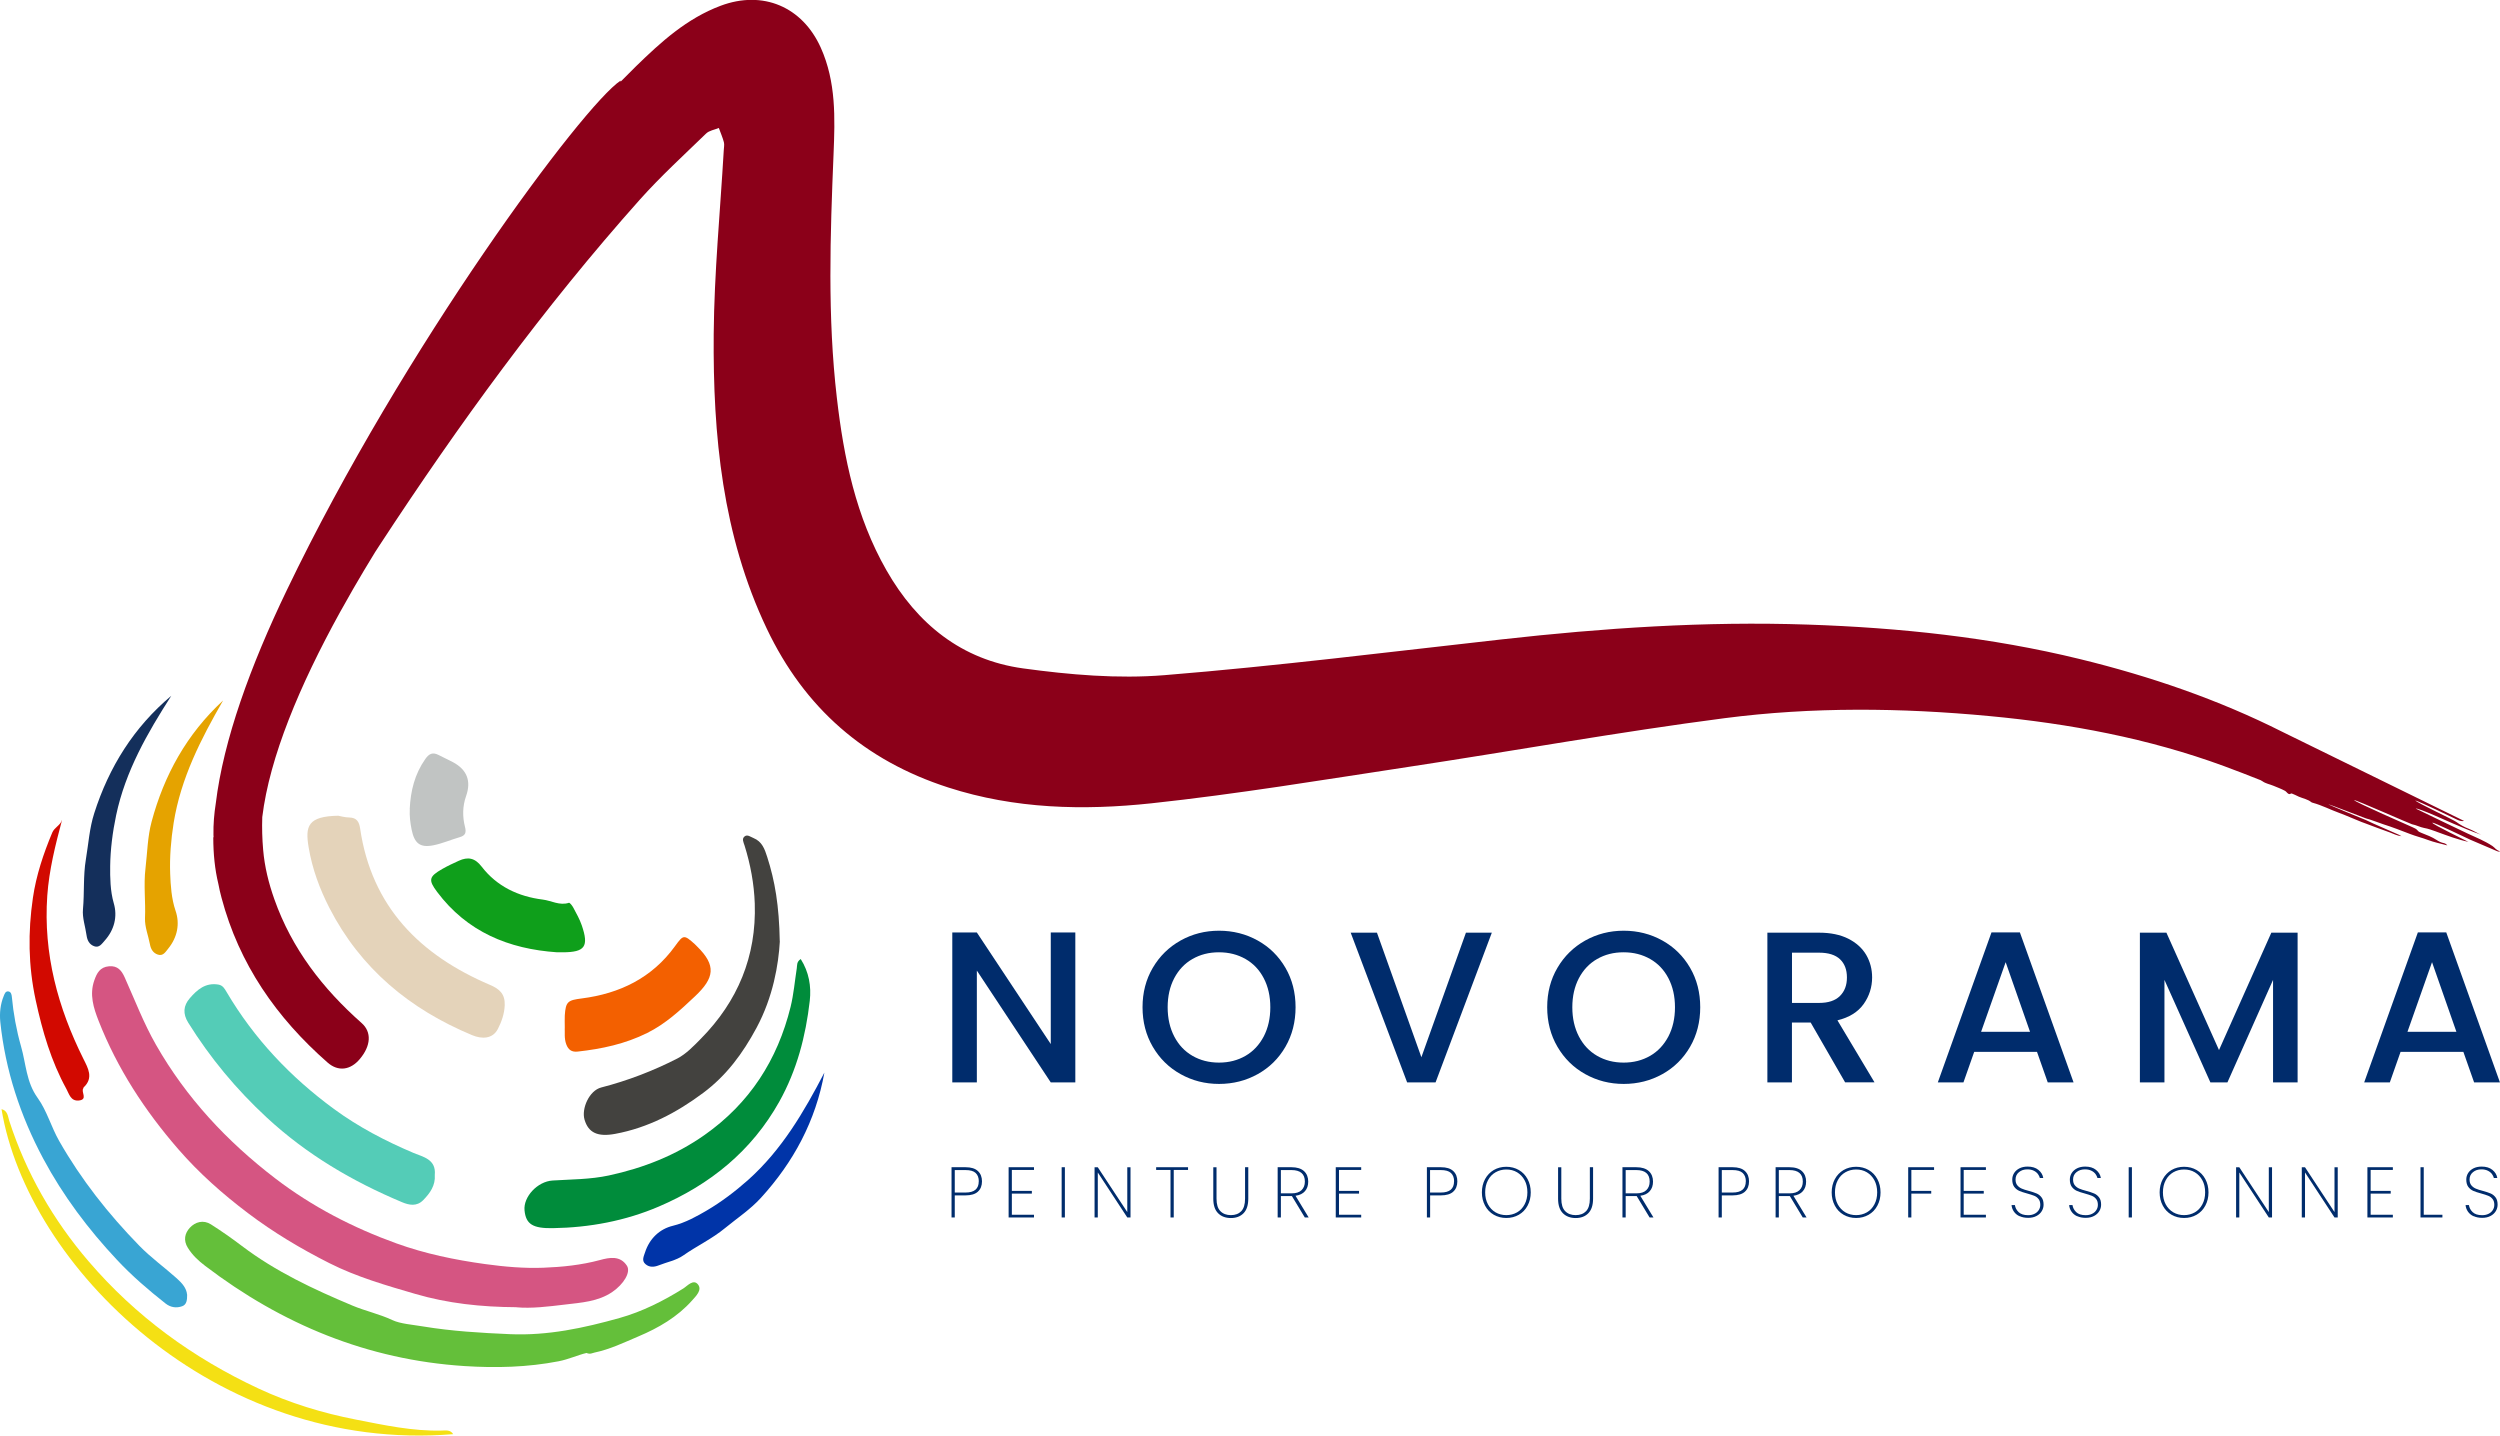
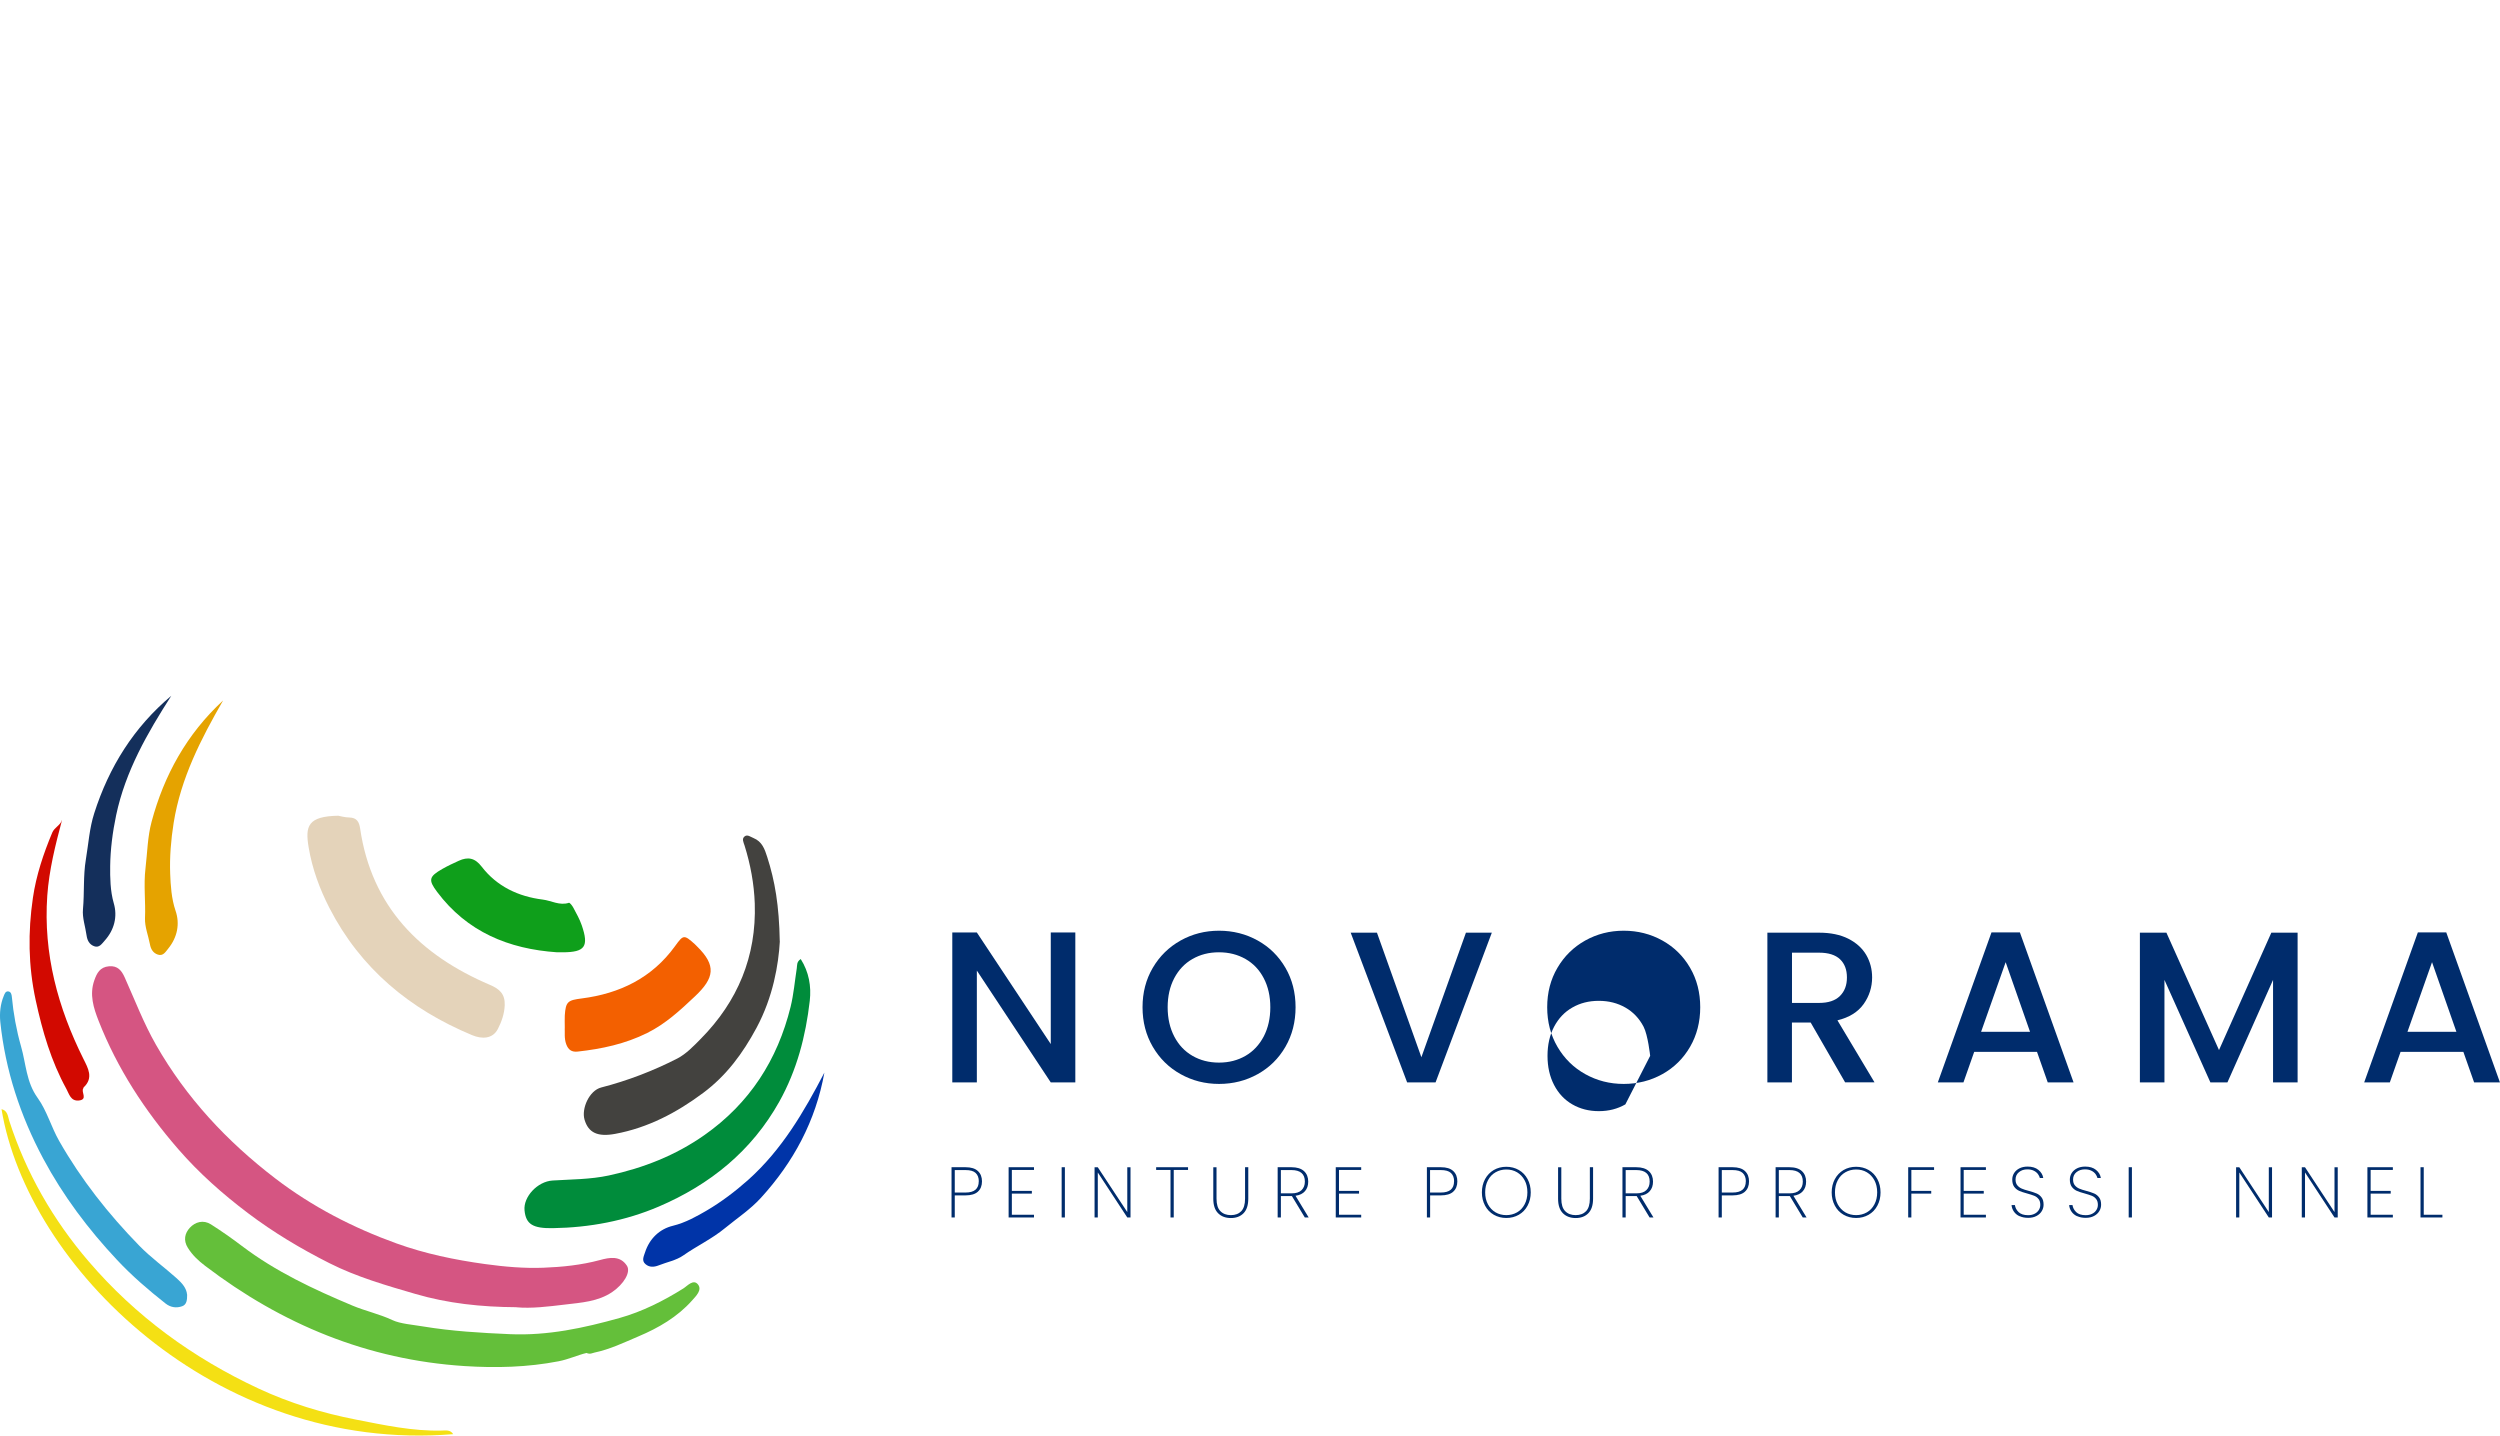
<svg xmlns="http://www.w3.org/2000/svg" id="Calque_1" data-name="Calque 1" viewBox="0 0 395.02 226.83">
  <defs>
    <style>      .cls-1 {        fill: #f36000;      }      .cls-1, .cls-2, .cls-3, .cls-4, .cls-5, .cls-6, .cls-7, .cls-8, .cls-9, .cls-10, .cls-11, .cls-12, .cls-13, .cls-14, .cls-15, .cls-16, .cls-17 {        fill-rule: evenodd;      }      .cls-2 {        fill: #0f9f1b;      }      .cls-3 {        fill: #0034a8;      }      .cls-4 {        fill: #e5a300;      }      .cls-5 {        fill: #f4e014;      }      .cls-6 {        fill: #e4d3ba;      }      .cls-7 {        fill: #c1c4c3;      }      .cls-8, .cls-18 {        fill: #002c6c;      }      .cls-9 {        fill: #d55582;      }      .cls-10 {        fill: #d20900;      }      .cls-11 {        fill: #39a5d3;      }      .cls-12 {        fill: #142f5b;      }      .cls-13 {        fill: #64bf3a;      }      .cls-14 {        fill: #43423f;      }      .cls-15 {        fill: #008c3b;      }      .cls-16 {        fill: #8b0019;      }      .cls-17 {        fill: #54ccb7;      }    </style>
  </defs>
  <path class="cls-9" d="M81.61,206.55c-5.63-.03-10.87-.61-15.95-2.09-4.63-1.35-9.3-2.69-13.63-4.88-4.5-2.27-8.82-4.85-12.84-7.89-4-3.02-7.73-6.32-11.02-10.11-5.28-6.08-9.64-12.75-12.59-20.28-.8-2.04-1.47-4.15-.68-6.39.4-1.15.89-2.1,2.32-2.23,1.38-.13,2.01.71,2.47,1.73,1.61,3.58,3,7.25,4.96,10.68,4.79,8.39,11.23,15.28,18.86,21.12,5.83,4.46,12.29,7.79,19.14,10.26,4.49,1.62,9.19,2.6,13.98,3.26,3.09.43,6.25.7,9.25.58,2.91-.11,5.98-.42,8.9-1.21,1.53-.42,3.22-.74,4.28.9.66,1.03-.54,2.93-2.31,4.14-2.26,1.54-4.92,1.68-7.47,1.99-2.65.32-5.33.65-7.69.43Z" />
-   <path class="cls-16" d="M33.7,132.3c0,2.62.25,5.08.8,7.35.14.73.3,1.47.5,2.19,2.78,10.5,8.69,18.97,16.76,26.05,1.68,1.48,3.62,1.2,5.09-.55,1.77-2.1,1.9-4.27.29-5.69-6.14-5.43-11.03-11.74-13.79-19.56-.9-2.54-1.54-5.12-1.77-7.81-.15-1.74-.2-3.46-.14-5.17,1.15-9.46,5.9-20.8,12.28-32.37.71-1.27,1.4-2.5,2.08-3.68,1.12-1.94,2.28-3.88,3.47-5.82.25-.39.49-.76.72-1.11,12.49-19.09,25.9-37.53,41.11-54.59,3.28-3.67,6.93-7.01,10.47-10.44.49-.48,1.33-.59,2.01-.88.27.75.6,1.49.8,2.25.1.39,0,.85-.02,1.27-.56,9.68-1.51,19.36-1.59,29.05-.13,16,1.37,31.79,8.39,46.55,5.95,12.51,15.45,20.83,28.67,25.09,10.54,3.4,21.34,3.65,32.1,2.5,13.6-1.46,27.11-3.71,40.64-5.76,16.65-2.52,33.23-5.52,49.92-7.69,13.86-1.8,27.86-1.65,41.8-.34,12.68,1.19,25.17,3.52,37.12,7.91,1.97.72,3.92,1.49,5.87,2.26v.02c.06.03.13.06.2.11.52.38,1.15.47,1.72.71.62.26,1.24.48,1.83.8.24.13.31.32.53.46.32.2.35-.12.61-.01.15.06.31.13.47.2.21.09.41.2.61.29.66.28,1.4.4,1.97.87.05.04.15.07.23.09,1.43.39,2.77,1.09,4.17,1.6,1.18.43,2.34.97,3.52,1.43.2.08.4.14.6.22,1.27.49,2.55.96,3.84,1.42.58.21,1.15.53,1.87.61-.19-.11-.28-.17-.38-.22-1.37-.6-2.74-1.2-4.1-1.8-.39-.17-.77-.36-1.15-.54-.11-.05-5.98-2.43-5.93-2.5.02-.04,5.9,2.24,5.97,2.25.19.04.37.11.56.16.72.22,1.41.52,2.13.75,1.43.45,2.86,1.01,4.27,1.55.92.36,1.86.58,2.78.93.97.37,1.99.57,3.1.87-.2-.23-.37-.32-.55-.36-.43-.08-.82-.28-1.15-.5-.73-.48-1.54-.78-2.35-1.1-.25-.1-.5-.2-.62-.37-.21-.28-.54-.41-.87-.56-.29-.13-9.09-3.98-9.2-4.27.22-.08,8.92,3.78,9.16,3.82.65.12,1.29.47,1.9.58.68.12,1.3.35,1.94.58.01,0,.03.01.04.02,1.66.6,3.31,1.24,5.03,1.6-.23-.15-5.81-2.81-5.69-3.02.1-.17,5.61,2.53,5.88,2.63.03,0,.05.02.08.04,1.43.61,2.85,1.22,4.28,1.83.14.06.26.09.46,0-.63-.14-.81-.55-1.21-.82-1.2-.8-2.55-1.34-3.87-1.95-1.13-.52-7.12-3.41-8.24-3.96.29-.19,5.49,2.19,5.92,2.37,1.46.62,2.92,1.25,4.42,1.76-.67-.27-1.26-.67-1.96-.94-.7-.26-1.39-.65-1.97-1.08-.56-.41-6.04-2.93-6.51-3.41.6.13,5.89,2.67,6.45,2.96.42.21.86.39,1.27.28-9.56-4.7-28.68-14.06-28.68-14.06-10.14-5.11-20.88-8.79-32.01-11.51-14.11-3.45-28.47-4.96-42.99-5.45-16.21-.55-32.31.54-48.39,2.34-17.75,1.98-35.48,4.21-53.27,5.65-7.38.6-14.98-.06-22.35-1.07-9.69-1.34-16.72-6.99-21.58-15.5-4.84-8.48-6.74-17.75-7.84-27.26-1.49-12.81-1.05-25.66-.52-38.51.23-5.67.42-11.38-2.02-16.81-2.91-6.47-9.15-9.12-15.82-6.62-5.34,2-9.43,5.72-13.39,9.58-.82.8-1.62,1.6-2.42,2.42v-.17c-5.87,3.85-34.25,42-52.73,80.49-5.78,12.02-10.02,23.71-11.23,33.69-.26,1.64-.4,3.31-.37,5.01,0,.12.01.24.02.36Z" />
  <path class="cls-13" d="M92.67,213.78c-1.36.32-2.81,1-4.39,1.31-4.95.96-9.91,1.08-14.89.76-15.31-.99-28.84-6.59-40.97-15.83-1.08-.82-2.01-1.69-2.73-2.84-.76-1.2-.48-2.33.3-3.18.86-.93,2.14-1.3,3.34-.54,1.68,1.07,3.31,2.21,4.89,3.41,5.34,4.05,11.32,6.84,17.46,9.42,2.07.87,4.27,1.33,6.33,2.3,1.23.58,3.17.72,4.78.99,4.58.76,9.18,1.03,13.8,1.23,5.96.26,11.69-.98,17.32-2.56,3.53-.99,6.9-2.68,10.06-4.66.64-.4,1.59-1.55,2.32-.63.69.87-.32,1.83-.93,2.52-2.33,2.62-5.32,4.35-8.5,5.69-2.26.96-4.49,2.04-6.93,2.55-.35.07-.67.32-1.28.05Z" />
-   <path class="cls-17" d="M68.7,185.66c.12,1.65-.75,2.87-1.83,3.97-1.02,1.04-2.22.8-3.36.32-7.83-3.29-15.02-7.51-21.34-13.35-4.85-4.49-8.96-9.44-12.43-15.01-.88-1.42-.77-2.68.24-3.85,1.17-1.36,2.49-2.51,4.52-2.17.71.12.99.65,1.3,1.17,4.34,7.37,10.09,13.44,16.97,18.49,3.89,2.85,8.11,5.05,12.54,6.93,1.51.64,3.63.99,3.39,3.49Z" />
  <path class="cls-6" d="M53.49,128.9c.27.05.99.26,1.71.27,1.18.03,1.55.7,1.7,1.72,1.82,12.4,9.45,20.01,20.52,24.73,1.51.64,2.4,1.44,2.33,3.22-.05,1.37-.52,2.65-1.08,3.74-.82,1.59-2.51,1.64-4.08.98-9.83-4.09-17.62-10.52-22.54-20.1-1.54-3-2.71-6.17-3.28-9.56-.57-3.38-.14-4.93,4.72-5.01Z" />
  <path class="cls-15" d="M126.53,151.55c1.29,2.04,1.68,4.29,1.42,6.58-.64,5.59-2.03,10.94-4.81,15.93-4.38,7.83-10.96,13.12-19.03,16.58-5.3,2.27-10.96,3.33-16.77,3.42-3.12.05-4.25-.61-4.46-2.81-.21-2.13,2.03-4.57,4.44-4.72,2.97-.19,5.93-.16,8.9-.8,5.45-1.18,10.5-3.16,15.07-6.37,7.14-5.01,11.56-11.87,13.63-20.27.49-2,.66-4.07.98-6.12.07-.47-.05-1,.63-1.44Z" />
  <path class="cls-14" d="M123.22,148.75c-.21,3.65-1.05,8.75-3.68,13.65-2.18,4.06-4.78,7.57-8.42,10.28-4.17,3.11-8.72,5.52-13.92,6.48-2.74.51-4.23-.16-4.84-2.25-.51-1.75.75-4.6,2.64-5.08,4.19-1.08,8.19-2.62,12.01-4.57,1.4-.72,2.62-2,3.74-3.14,5.81-5.89,8.79-13,8.51-21.36-.11-3.12-.68-6.17-1.61-9.15-.16-.52-.51-1.11.06-1.49.42-.28.9.12,1.35.3,1.35.55,1.77,1.74,2.16,2.97,1.22,3.79,1.89,7.67,1.99,13.36Z" />
  <path class="cls-11" d="M29.57,204.54c.01.87-.07,1.61-.8,1.86-.89.31-1.79.2-2.59-.42-2.72-2.14-5.35-4.4-7.71-6.93-4.54-4.84-8.5-10.11-11.64-15.98-3.62-6.78-5.98-13.94-6.78-21.58-.14-1.38,0-2.81.55-4.14.13-.31.26-.75.71-.7.45.05.53.53.56.84.25,2.67.73,5.31,1.46,7.86.78,2.72.81,5.62,2.62,8.13,1.46,2.02,2.14,4.59,3.4,6.8,3.47,6.09,7.76,11.53,12.66,16.55,1.85,1.9,3.97,3.41,5.92,5.16.85.76,1.54,1.55,1.63,2.56Z" />
  <path class="cls-1" d="M89.24,162.51c0-.94-.03-1.49,0-2.04.14-2.24.51-2.43,2.69-2.71,5.99-.77,11.09-3.23,14.73-8.26,1.32-1.83,1.42-1.84,3.12-.32.14.12.26.26.39.39,3.02,2.98,2.74,4.94-.36,7.86-2.34,2.21-4.64,4.34-7.55,5.79-3.48,1.73-7.18,2.52-11,2.94-.95.1-1.47-.3-1.79-1.16-.35-.95-.19-1.93-.24-2.5Z" />
  <path class="cls-2" d="M88.02,150.47c-7.65-.52-14.22-3.23-18.95-9.54-1.43-1.9-1.29-2.42.82-3.63.84-.48,1.72-.89,2.6-1.29,1.44-.66,2.55-.47,3.62.93,2.41,3.13,5.8,4.72,9.65,5.2,1.36.17,2.67.99,4.13.51.14-.05.54.46.7.77.48.91,1,1.81,1.33,2.78,1.16,3.37.51,4.26-3,4.27-.3,0-.61,0-.92,0Z" />
  <path class="cls-5" d="M71.59,226.61C33.82,229.69,4.27,199.86.24,175.25c.99.26,1,1.15,1.22,1.84,2.67,8.25,6.91,15.64,12.53,22.2,7.44,8.69,16.47,15.26,26.86,20.11,4.96,2.31,10.12,3.88,15.41,4.91,4.45.87,8.95,1.85,13.55,1.73.65-.02,1.35-.14,1.79.56Z" />
  <path class="cls-10" d="M9.8,129.58c-1.05,3.94-2.04,7.87-2.33,11.94-.64,9.18,1.67,17.69,5.73,25.83.7,1.41,1.62,2.97.02,4.46-.04.03-.03.12-.06.16-.4.58.78,1.76-.7,1.92-1.3.13-1.54-1.05-1.97-1.83-2.41-4.39-3.78-9.08-4.85-14.02-1.18-5.47-1.23-10.77-.44-16.18.52-3.56,1.66-6.96,3.05-10.29.36-.86,1.29-1.14,1.54-2Z" />
  <path class="cls-12" d="M27.08,109.92c-3.78,5.89-7.26,11.92-8.73,18.9-.56,2.66-.91,5.43-.94,8.02-.02,1.79,0,3.92.57,5.89.61,2.09.09,4.21-1.46,5.92-.44.49-.85,1.16-1.65.86-.75-.28-1.08-.92-1.19-1.7-.19-1.39-.7-2.8-.57-4.15.24-2.61.02-5.23.46-7.88.41-2.43.56-4.92,1.32-7.28,2.33-7.29,6.24-13.58,12.19-18.57Z" />
-   <path class="cls-7" d="M64.74,127.84c.13-2.85.78-5.52,2.46-7.91.61-.87,1.18-1.11,2.11-.63.74.39,1.52.73,2.26,1.13q3.34,1.79,2.07,5.37c-.56,1.59-.58,3.24-.17,4.85.23.9.08,1.37-.83,1.63-1.39.4-2.74,1-4.15,1.28-2.13.43-3.01-.31-3.45-2.47-.22-1.08-.35-2.16-.29-3.26Z" />
  <path class="cls-4" d="M35.24,110.7c-3.49,6.07-6.67,12.26-7.8,19.31-.43,2.68-.65,5.47-.55,8.05.07,1.79.19,3.92.85,5.85.71,2.05.29,4.2-1.17,5.99-.42.51-.79,1.2-1.61.94-.76-.24-1.13-.86-1.27-1.64-.26-1.38-.83-2.76-.78-4.12.12-2.62-.24-5.22.08-7.89.29-2.44.32-4.94.96-7.34,1.98-7.39,5.57-13.87,11.27-19.14Z" />
  <path class="cls-3" d="M130.27,169.46c-3.23,6.21-6.73,12.22-12.06,16.98-2.03,1.81-4.26,3.49-6.49,4.8-1.54.9-3.4,1.96-5.39,2.44-2.11.51-3.7,2.02-4.41,4.21-.2.63-.58,1.31.08,1.86.61.52,1.33.48,2.07.19,1.3-.52,2.78-.79,3.89-1.57,2.15-1.51,4.53-2.61,6.6-4.32,1.9-1.56,3.99-2.94,5.66-4.77,5.16-5.65,8.67-12.17,10.04-19.81Z" />
  <polygon class="cls-8" points="166.03 147.34 166.03 164.97 154.35 147.34 150.47 147.34 150.47 171.03 154.35 171.03 154.35 153.36 166.03 171.03 169.91 171.03 169.91 147.34 166.03 147.34" />
  <path class="cls-8" d="M186.54,169.72c-1.85-1.03-3.31-2.47-4.39-4.32-1.08-1.85-1.62-3.93-1.62-6.25s.54-4.39,1.62-6.23c1.08-1.84,2.54-3.27,4.39-4.31,1.85-1.03,3.87-1.55,6.08-1.55s4.26.52,6.11,1.55c1.85,1.03,3.31,2.47,4.38,4.31,1.07,1.84,1.6,3.92,1.6,6.23s-.53,4.4-1.6,6.25c-1.07,1.85-2.53,3.29-4.38,4.32-1.85,1.03-3.89,1.55-6.11,1.55s-4.23-.52-6.08-1.55ZM196.8,166.83c1.23-.71,2.18-1.74,2.88-3.06.69-1.33,1.04-2.86,1.04-4.61s-.35-3.28-1.04-4.6c-.69-1.32-1.65-2.33-2.88-3.03-1.23-.7-2.62-1.06-4.19-1.06s-2.96.35-4.19,1.06c-1.23.7-2.18,1.71-2.88,3.03-.69,1.32-1.04,2.85-1.04,4.6s.35,3.28,1.04,4.61c.69,1.33,1.65,2.35,2.88,3.06,1.23.71,2.62,1.07,4.19,1.07s2.96-.36,4.19-1.07Z" />
  <polygon class="cls-8" points="235.72 147.37 226.83 171.03 222.34 171.03 213.42 147.37 217.57 147.37 224.59 167.05 231.63 147.37 235.72 147.37" />
-   <path class="cls-8" d="M250.48,169.72c-1.85-1.03-3.31-2.47-4.39-4.32-1.08-1.85-1.62-3.93-1.62-6.25s.54-4.39,1.62-6.23c1.08-1.84,2.54-3.27,4.39-4.31,1.85-1.03,3.87-1.55,6.08-1.55s4.26.52,6.11,1.55c1.85,1.03,3.31,2.47,4.38,4.31,1.07,1.84,1.6,3.92,1.6,6.23s-.53,4.4-1.6,6.25c-1.07,1.85-2.53,3.29-4.38,4.32-1.85,1.03-3.89,1.55-6.11,1.55s-4.23-.52-6.08-1.55ZM260.74,166.83c1.23-.71,2.18-1.74,2.88-3.06.69-1.33,1.04-2.86,1.04-4.61s-.35-3.28-1.04-4.6c-.69-1.32-1.65-2.33-2.88-3.03-1.23-.7-2.62-1.06-4.19-1.06s-2.96.35-4.19,1.06c-1.23.7-2.18,1.71-2.88,3.03-.69,1.32-1.04,2.85-1.04,4.6s.35,3.28,1.04,4.61c.69,1.33,1.65,2.35,2.88,3.06,1.23.71,2.62,1.07,4.19,1.07s2.96-.36,4.19-1.07Z" />
+   <path class="cls-8" d="M250.48,169.72c-1.85-1.03-3.31-2.47-4.39-4.32-1.08-1.85-1.62-3.93-1.62-6.25s.54-4.39,1.62-6.23c1.08-1.84,2.54-3.27,4.39-4.31,1.85-1.03,3.87-1.55,6.08-1.55s4.26.52,6.11,1.55c1.85,1.03,3.31,2.47,4.38,4.31,1.07,1.84,1.6,3.92,1.6,6.23s-.53,4.4-1.6,6.25c-1.07,1.85-2.53,3.29-4.38,4.32-1.85,1.03-3.89,1.55-6.11,1.55s-4.23-.52-6.08-1.55ZM260.74,166.83s-.35-3.28-1.04-4.6c-.69-1.32-1.65-2.33-2.88-3.03-1.23-.7-2.62-1.06-4.19-1.06s-2.96.35-4.19,1.06c-1.23.7-2.18,1.71-2.88,3.03-.69,1.32-1.04,2.85-1.04,4.6s.35,3.28,1.04,4.61c.69,1.33,1.65,2.35,2.88,3.06,1.23.71,2.62,1.07,4.19,1.07s2.96-.36,4.19-1.07Z" />
  <path class="cls-8" d="M291.55,171.03l-5.45-9.46h-2.96v9.46h-3.88v-23.66h8.17c1.82,0,3.35.32,4.61.95,1.26.64,2.2,1.49,2.83,2.55.62,1.07.94,2.26.94,3.57,0,1.54-.45,2.95-1.34,4.21-.9,1.26-2.28,2.12-4.14,2.57l5.86,9.8h-4.63ZM283.14,158.47h4.29c1.45,0,2.55-.36,3.29-1.09.74-.73,1.11-1.7,1.11-2.93s-.36-2.18-1.09-2.88c-.73-.69-1.83-1.04-3.3-1.04h-4.29v7.93Z" />
  <path class="cls-8" d="M321.85,166.2h-9.91l-1.7,4.83h-4.05l8.48-23.7h4.49l8.48,23.7h-4.08l-1.7-4.83ZM320.76,163.03l-3.85-11-3.88,11h7.73Z" />
  <polygon class="cls-8" points="363.04 147.37 363.04 171.03 359.16 171.03 359.16 154.83 351.95 171.03 349.26 171.03 342 154.83 342 171.03 338.12 171.03 338.12 147.37 342.31 147.37 350.62 165.92 358.89 147.37 363.04 147.37" />
  <path class="cls-8" d="M389.22,166.2h-9.91l-1.7,4.83h-4.05l8.48-23.7h4.49l8.48,23.7h-4.08l-1.7-4.83ZM388.13,163.03l-3.85-11-3.88,11h7.73Z" />
  <path class="cls-8" d="M154.51,188.3c-.44.39-1.09.58-1.95.58h-1.7v3.49h-.51v-7.94h2.21c.88,0,1.53.2,1.96.61.43.4.64.95.64,1.63s-.22,1.25-.66,1.63ZM154.66,186.67c0-.58-.17-1.02-.5-1.33-.33-.31-.86-.46-1.6-.46h-1.7v3.55h1.7c1.4,0,2.09-.59,2.09-1.77Z" />
  <polygon class="cls-8" points="159.88 184.86 159.88 188.17 163.04 188.17 163.04 188.6 159.88 188.6 159.88 191.94 163.38 191.94 163.38 192.37 159.37 192.37 159.37 184.43 163.38 184.43 163.38 184.86 159.88 184.86" />
  <rect class="cls-18" x="167.75" y="184.43" width=".51" height="7.94" />
  <polygon class="cls-8" points="178.63 192.37 178.12 192.37 173.46 185.26 173.46 192.37 172.95 192.37 172.95 184.44 173.46 184.44 178.12 191.52 178.12 184.44 178.63 184.44 178.63 192.37" />
  <polygon class="cls-8" points="187.72 184.43 187.72 184.86 185.46 184.86 185.46 192.37 184.95 192.37 184.95 184.86 182.68 184.86 182.68 184.43 187.72 184.43" />
  <path class="cls-8" d="M192.22,184.43v4.97c0,.9.2,1.56.61,1.97.41.42.96.63,1.66.63s1.24-.21,1.64-.62c.4-.42.6-1.08.6-1.98v-4.97h.51v4.96c0,1.03-.25,1.8-.75,2.31-.5.51-1.17.76-2,.76s-1.51-.25-2.02-.76c-.51-.51-.76-1.28-.76-2.3v-4.96h.51Z" />
  <path class="cls-8" d="M206.17,192.37l-2.04-3.38h-1.74v3.38h-.51v-7.94h2.18c.88,0,1.54.21,1.99.62.44.41.66.97.66,1.65,0,.61-.17,1.12-.51,1.51-.34.4-.84.64-1.5.73l2.08,3.43h-.61ZM202.39,188.56h1.7c.7,0,1.23-.17,1.57-.51.35-.34.52-.79.52-1.35,0-1.21-.71-1.82-2.12-1.82h-1.67v3.68Z" />
  <polygon class="cls-8" points="211.57 184.86 211.57 188.17 214.74 188.17 214.74 188.6 211.57 188.6 211.57 191.94 215.08 191.94 215.08 192.37 211.06 192.37 211.06 184.43 215.08 184.43 215.08 184.86 211.57 184.86" />
  <path class="cls-8" d="M229.62,188.3c-.44.39-1.09.58-1.95.58h-1.7v3.49h-.51v-7.94h2.21c.88,0,1.53.2,1.96.61.43.4.64.95.64,1.63s-.22,1.25-.66,1.63ZM229.76,186.67c0-.58-.17-1.02-.5-1.33-.33-.31-.86-.46-1.6-.46h-1.7v3.55h1.7c1.4,0,2.09-.59,2.09-1.77Z" />
  <path class="cls-8" d="M236.03,191.94c-.59-.34-1.05-.82-1.38-1.44-.33-.62-.5-1.32-.5-2.09s.17-1.48.5-2.1c.33-.61.79-1.09,1.38-1.44.59-.34,1.25-.51,1.98-.51s1.39.17,1.98.51c.59.34,1.05.82,1.38,1.44.33.61.5,1.31.5,2.1s-.17,1.47-.5,2.09c-.33.62-.79,1.1-1.38,1.44-.59.34-1.25.51-1.98.51s-1.39-.17-1.98-.51ZM239.71,191.56c.51-.29.9-.71,1.19-1.26.29-.54.44-1.18.44-1.9s-.14-1.37-.44-1.91c-.29-.54-.69-.96-1.19-1.26-.51-.3-1.07-.44-1.7-.44s-1.19.15-1.7.44c-.51.29-.91.71-1.2,1.26-.29.54-.44,1.18-.44,1.91s.15,1.36.44,1.9c.29.54.69.96,1.2,1.26.5.29,1.07.44,1.7.44s1.19-.15,1.7-.44Z" />
  <path class="cls-8" d="M246.7,184.43v4.97c0,.9.2,1.56.61,1.97.41.42.96.63,1.66.63s1.24-.21,1.64-.62c.4-.42.6-1.08.6-1.98v-4.97h.51v4.96c0,1.03-.25,1.8-.75,2.31-.5.51-1.17.76-2,.76s-1.51-.25-2.02-.76c-.51-.51-.76-1.28-.76-2.3v-4.96h.51Z" />
  <path class="cls-8" d="M260.65,192.37l-2.04-3.38h-1.74v3.38h-.51v-7.94h2.18c.88,0,1.54.21,1.99.62.44.41.66.97.66,1.65,0,.61-.17,1.12-.51,1.51-.34.4-.84.64-1.5.73l2.08,3.43h-.61ZM256.87,188.56h1.7c.7,0,1.23-.17,1.57-.51.35-.34.52-.79.52-1.35,0-1.21-.71-1.82-2.12-1.82h-1.67v3.68Z" />
  <path class="cls-8" d="M275.71,188.3c-.44.39-1.09.58-1.95.58h-1.7v3.49h-.51v-7.94h2.21c.88,0,1.53.2,1.96.61.43.4.64.95.64,1.63s-.22,1.25-.66,1.63ZM275.86,186.67c0-.58-.17-1.02-.5-1.33-.33-.31-.86-.46-1.6-.46h-1.7v3.55h1.7c1.4,0,2.09-.59,2.09-1.77Z" />
  <path class="cls-8" d="M284.85,192.37l-2.04-3.38h-1.74v3.38h-.51v-7.94h2.18c.88,0,1.54.21,1.98.62.44.41.66.97.66,1.65,0,.61-.17,1.12-.51,1.51-.34.4-.84.64-1.5.73l2.08,3.43h-.61ZM281.07,188.56h1.7c.7,0,1.23-.17,1.57-.51.35-.34.52-.79.52-1.35,0-1.21-.71-1.82-2.12-1.82h-1.67v3.68Z" />
  <path class="cls-8" d="M291.3,191.94c-.59-.34-1.05-.82-1.38-1.44-.33-.62-.5-1.32-.5-2.09s.17-1.48.5-2.1c.33-.61.79-1.09,1.38-1.44.59-.34,1.25-.51,1.98-.51s1.39.17,1.98.51c.59.34,1.05.82,1.38,1.44.33.61.5,1.31.5,2.1s-.17,1.47-.5,2.09c-.33.62-.79,1.1-1.38,1.44-.59.34-1.25.51-1.98.51s-1.39-.17-1.98-.51ZM294.98,191.56c.51-.29.9-.71,1.19-1.26.29-.54.44-1.18.44-1.9s-.15-1.37-.44-1.91c-.29-.54-.69-.96-1.19-1.26-.5-.3-1.07-.44-1.7-.44s-1.19.15-1.7.44c-.51.29-.91.71-1.2,1.26-.29.54-.44,1.18-.44,1.91s.15,1.36.44,1.9c.3.54.69.96,1.2,1.26.5.29,1.07.44,1.7.44s1.19-.15,1.7-.44Z" />
  <polygon class="cls-8" points="305.6 184.43 305.6 184.86 302.01 184.86 302.01 188.17 305.15 188.17 305.15 188.6 302.01 188.6 302.01 192.37 301.51 192.37 301.51 184.43 305.6 184.43" />
  <polygon class="cls-8" points="310.28 184.86 310.28 188.17 313.45 188.17 313.45 188.6 310.28 188.6 310.28 191.94 313.79 191.94 313.79 192.37 309.78 192.37 309.78 184.43 313.79 184.43 313.79 184.86 310.28 184.86" />
  <path class="cls-8" d="M319.11,192.18c-.39-.18-.69-.43-.9-.74-.21-.31-.34-.65-.37-1.03h.53c.06.42.25.79.58,1.11.33.32.83.49,1.5.49.39,0,.73-.07,1.02-.22.29-.14.51-.34.67-.59.16-.25.24-.52.24-.83,0-.38-.09-.69-.28-.92-.18-.23-.41-.4-.69-.51-.27-.11-.65-.23-1.11-.36-.51-.14-.93-.27-1.24-.41-.31-.14-.58-.35-.79-.63-.21-.28-.32-.67-.32-1.16,0-.38.1-.72.3-1.04.2-.31.49-.56.85-.74.37-.18.79-.27,1.28-.27.7,0,1.27.17,1.7.52s.69.77.77,1.28h-.54c-.05-.2-.15-.41-.3-.62-.16-.21-.37-.39-.66-.53-.28-.14-.62-.21-1.01-.21-.53,0-.97.14-1.33.44-.36.29-.54.68-.54,1.16,0,.39.09.69.28.92.19.23.42.4.7.52.27.12.65.24,1.11.36.52.14.93.28,1.24.41.31.13.57.34.78.62.22.28.32.67.32,1.15,0,.35-.09.69-.28,1.01-.19.32-.47.58-.83.77-.37.2-.81.3-1.33.3s-.96-.09-1.35-.27Z" />
  <path class="cls-8" d="M328.21,192.18c-.39-.18-.69-.43-.9-.74-.21-.31-.34-.65-.37-1.03h.53c.06.42.25.79.58,1.11.33.32.83.49,1.5.49.39,0,.73-.07,1.02-.22.29-.14.51-.34.67-.59.16-.25.24-.52.24-.83,0-.38-.09-.69-.28-.92-.18-.23-.41-.4-.69-.51-.27-.11-.65-.23-1.11-.36-.51-.14-.93-.27-1.24-.41-.31-.14-.58-.35-.79-.63-.21-.28-.32-.67-.32-1.16,0-.38.1-.72.3-1.04.2-.31.49-.56.85-.74.37-.18.79-.27,1.28-.27.7,0,1.27.17,1.7.52s.69.77.77,1.28h-.54c-.05-.2-.15-.41-.3-.62-.16-.21-.37-.39-.66-.53-.28-.14-.62-.21-1.01-.21-.53,0-.97.14-1.34.44-.36.29-.54.68-.54,1.16,0,.39.09.69.28.92.19.23.42.4.7.52.27.12.65.24,1.11.36.52.14.93.28,1.24.41.31.13.57.34.78.62.22.28.32.67.32,1.15,0,.35-.09.69-.28,1.01-.19.32-.47.58-.83.77-.37.2-.81.3-1.33.3s-.96-.09-1.35-.27Z" />
  <rect class="cls-18" x="336.35" y="184.43" width=".51" height="7.94" />
-   <path class="cls-8" d="M343.12,191.94c-.59-.34-1.05-.82-1.38-1.44-.33-.62-.5-1.32-.5-2.09s.17-1.48.5-2.1c.33-.61.79-1.09,1.38-1.44.59-.34,1.25-.51,1.98-.51s1.39.17,1.98.51c.59.34,1.05.82,1.38,1.44.33.61.5,1.31.5,2.1s-.17,1.47-.5,2.09c-.33.62-.79,1.1-1.38,1.44-.59.34-1.25.51-1.98.51s-1.39-.17-1.98-.51ZM346.8,191.56c.5-.29.9-.71,1.19-1.26.29-.54.44-1.18.44-1.9s-.14-1.37-.44-1.91c-.29-.54-.69-.96-1.19-1.26-.51-.3-1.07-.44-1.7-.44s-1.19.15-1.7.44c-.5.29-.91.71-1.2,1.26-.29.54-.44,1.18-.44,1.91s.15,1.36.44,1.9c.29.54.69.96,1.2,1.26.51.29,1.07.44,1.7.44s1.19-.15,1.7-.44Z" />
  <polygon class="cls-8" points="359 192.37 358.49 192.37 353.83 185.26 353.83 192.37 353.32 192.37 353.32 184.44 353.83 184.44 358.49 191.52 358.49 184.44 359 184.44 359 192.37" />
  <polygon class="cls-8" points="369.38 192.37 368.87 192.37 364.21 185.26 364.21 192.37 363.7 192.37 363.7 184.44 364.21 184.44 368.87 191.52 368.87 184.44 369.38 184.44 369.38 192.37" />
  <polygon class="cls-8" points="374.58 184.86 374.58 188.17 377.75 188.17 377.75 188.6 374.58 188.6 374.58 191.94 378.09 191.94 378.09 192.37 374.07 192.37 374.07 184.43 378.09 184.43 378.09 184.86 374.58 184.86" />
  <polygon class="cls-8" points="382.97 191.94 385.92 191.94 385.92 192.37 382.46 192.37 382.46 184.43 382.97 184.43 382.97 191.94" />
-   <path class="cls-8" d="M390.85,192.18c-.39-.18-.69-.43-.9-.74-.21-.31-.34-.65-.37-1.03h.53c.06.42.25.79.58,1.11.33.32.83.49,1.5.49.39,0,.73-.07,1.02-.22.29-.14.51-.34.67-.59.16-.25.24-.52.24-.83,0-.38-.09-.69-.28-.92-.18-.23-.41-.4-.69-.51-.27-.11-.65-.23-1.11-.36-.51-.14-.93-.27-1.24-.41-.31-.14-.58-.35-.79-.63-.21-.28-.32-.67-.32-1.16,0-.38.1-.72.3-1.04.2-.31.49-.56.85-.74.37-.18.79-.27,1.28-.27.7,0,1.27.17,1.7.52.43.35.69.77.77,1.28h-.54c-.05-.2-.15-.41-.3-.62-.16-.21-.37-.39-.66-.53-.28-.14-.62-.21-1.01-.21-.53,0-.97.14-1.33.44-.36.29-.54.68-.54,1.16,0,.39.09.69.28.92.19.23.42.4.7.52.27.12.65.24,1.11.36.52.14.93.28,1.24.41.31.13.57.34.78.62.22.28.32.67.32,1.15,0,.35-.09.69-.28,1.01-.19.32-.47.58-.83.77-.37.2-.81.3-1.33.3s-.96-.09-1.35-.27Z" />
</svg>